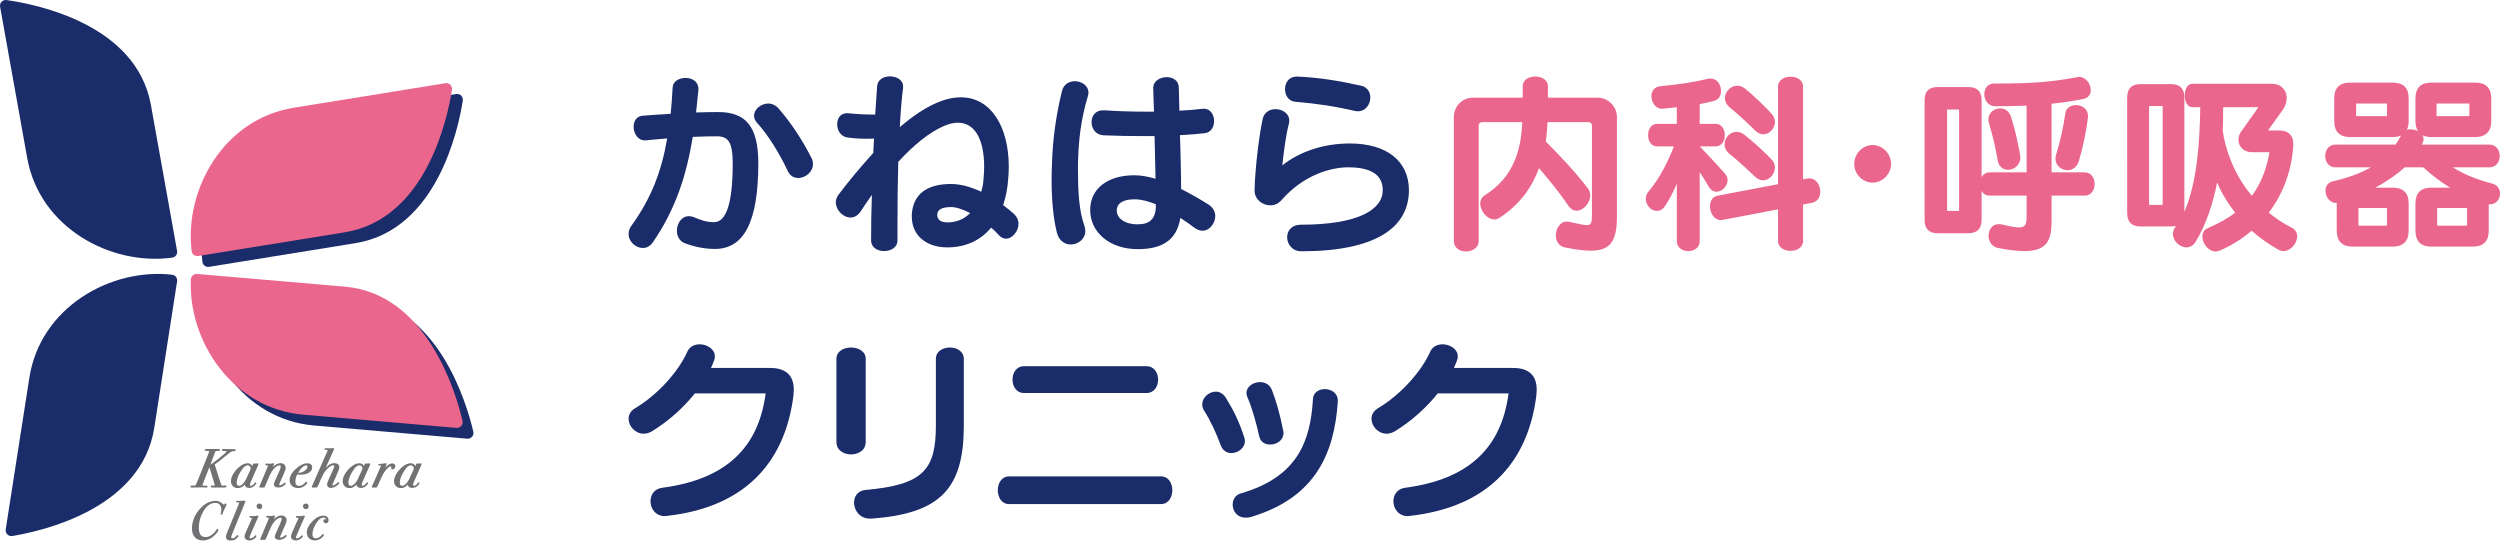
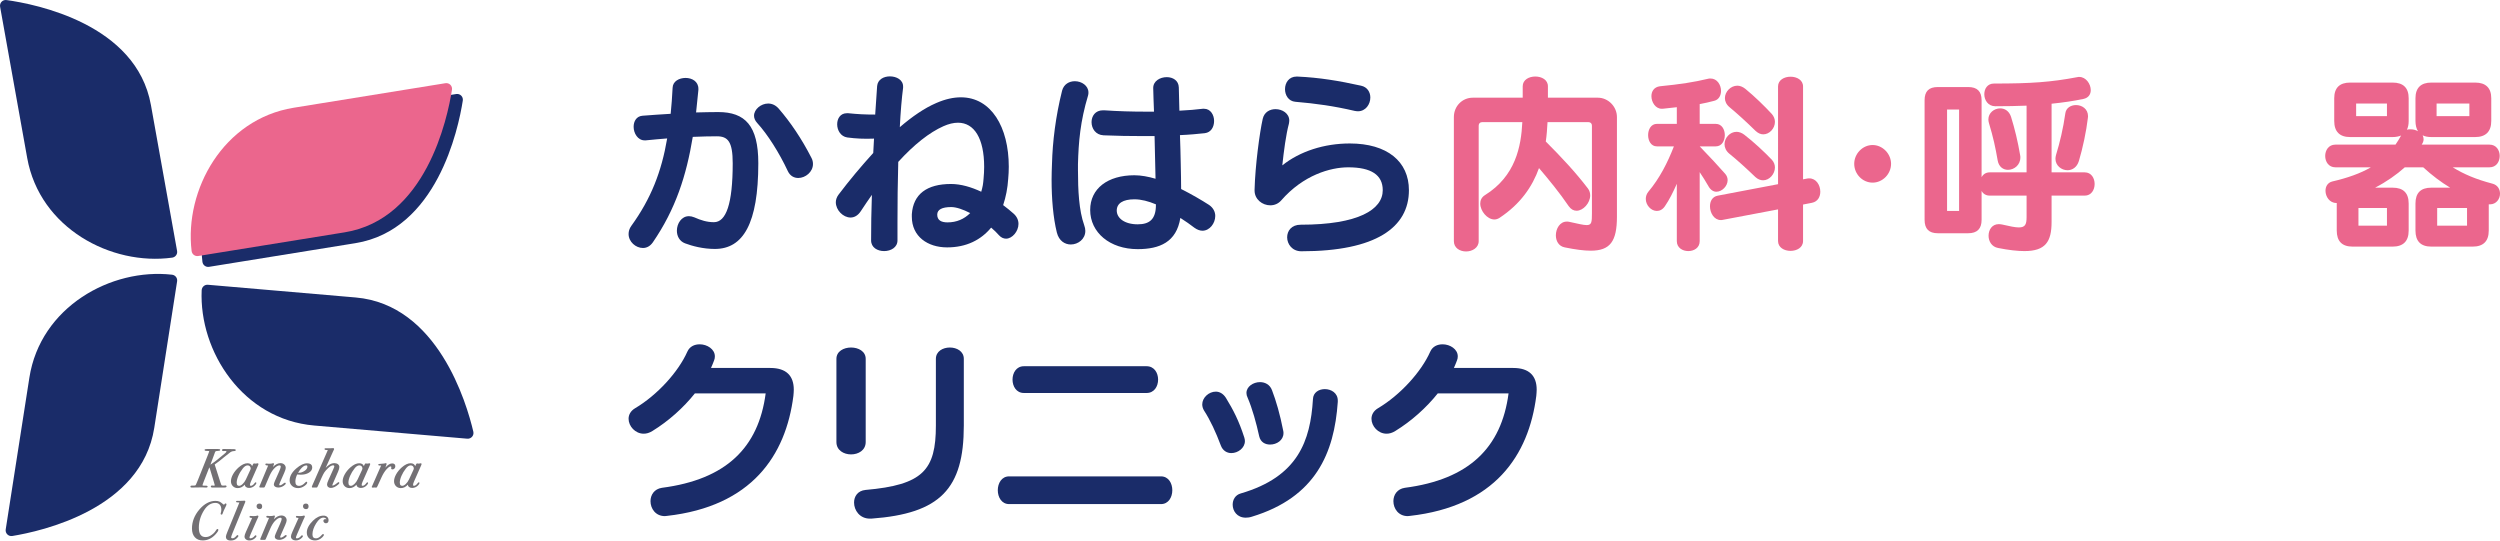
<svg xmlns="http://www.w3.org/2000/svg" version="1.1" x="0px" y="0px" width="740px" height="160px" viewBox="0 0 740 160" enable-background="new 0 0 740 160" xml:space="preserve">
  <g id="レイヤー_1">
</g>
  <g id="ヘッダー">
    <g>
      <g>
        <path fill="#1A2C69" d="M61.875,78.983c-0.959,0.154-1.844-0.528-1.959-1.494c-2.148-18.035,9.34-39.019,30.238-42.398     l44.889-7.259c1.141-0.185,2.125,0.796,1.945,1.938c-1.342,8.569-7.703,38.312-31.781,42.206L61.875,78.983z" />
        <path fill="#1A2C69" d="M61.539,84.289c-0.969-0.085-1.799,0.663-1.844,1.634c-0.801,18.145,12.219,38.216,33.309,40.03     l45.305,3.899c1.15,0.099,2.061-0.953,1.797-2.077c-1.975-8.444-10.535-37.634-34.834-39.724L61.539,84.289z" />
        <path fill="#1A2C69" d="M52.418,74.278c0.174,0.958-0.494,1.854-1.459,1.986c-17.994,2.456-39.174-8.674-42.908-29.51     L0.027,1.996c-0.205-1.137,0.76-2.139,1.902-1.979c8.592,1.195,38.439,7.05,42.742,31.059L52.418,74.278z" />
        <path fill="#1A2C69" d="M52.424,83.263c0.152-0.962-0.537-1.842-1.504-1.952c-18.045-2.048-38.965,9.561-42.225,30.478     l-7.006,44.931c-0.178,1.14,0.809,2.118,1.949,1.934c8.561-1.39,38.268-7.921,42.025-32.02L52.424,83.263z" />
        <path fill="#EB668D" d="M58.672,75.778c-0.957,0.156-1.844-0.526-1.957-1.494c-2.152-18.033,9.338-39.017,30.234-42.396     l44.891-7.259c1.141-0.185,2.125,0.796,1.947,1.938c-1.344,8.569-7.705,38.312-31.785,42.206L58.672,75.778z" />
-         <path fill="#EB668D" d="M58.336,81.085c-0.969-0.084-1.799,0.662-1.844,1.637c-0.803,18.143,12.219,38.215,33.309,40.028     l45.305,3.899c1.15,0.098,2.061-0.953,1.797-2.078c-1.975-8.445-10.533-37.633-34.834-39.725L58.336,81.085z" />
        <path fill="#737074" d="M61,144.321c0.393,0,0.453-0.185,0.453-0.293c0-0.277-0.42-0.277-0.598-0.277H60.25     c-0.312,0-0.312-0.104-0.312-0.153c0.002-0.039,0.047-0.232,0.406-1.146l1.496-3.819c0.059-0.151,0.102-0.246,0.129-0.304     c0.043,0.074,0.102,0.215,0.18,0.486l1.227,4.083c0.105,0.383,0.176,0.639,0.199,0.729c0,0.046,0,0.124-0.23,0.124h-0.213     c-0.107-0.031-0.227-0.047-0.359-0.047c-0.35,0-0.373,0.241-0.373,0.316c0,0.199,0.184,0.301,0.547,0.301h3.381     c0.203,0,0.734-0.002,0.734-0.341c0-0.133-0.084-0.276-0.324-0.276h-0.158c-0.014,0-0.025,0.001-0.039,0.006     c-0.107,0.028-0.199,0.041-0.279,0.041h-0.127c-0.396,0-0.512-0.071-0.543-0.103c-0.039-0.035-0.145-0.182-0.334-0.8     l-1.594-4.991l-0.115-0.338c0.031-0.046,0.152-0.181,0.609-0.479c0.277-0.181,0.547-0.378,0.795-0.586l1.211-0.992     c1.098-0.898,1.779-1.438,2.029-1.604c0.324-0.218,0.648-0.328,0.967-0.328c0.186,0,0.631,0,0.631-0.292     s-0.459-0.292-0.678-0.292c-0.582,0-1.17-0.006-1.768-0.018c-0.598-0.011-0.914-0.015-0.959-0.015h-0.221     c-0.408,0-0.451,0.238-0.451,0.339c0,0.062,0.021,0.262,0.338,0.262l0.27-0.002c0.082-0.008,0.203-0.014,0.354-0.014     c0.131,0,0.346,0.016,0.346,0.121c0,0.101-0.047,0.198-0.137,0.297c-0.117,0.125-0.443,0.424-1.34,1.149l-1.383,1.131     l-0.52,0.408l-1.094,0.767c-0.098,0.045-0.188,0.096-0.262,0.151c0.012-0.03,0.023-0.062,0.037-0.091l1.018-2.736l0.33-0.909     c0.051-0.127,0.158-0.213,0.33-0.261c0.121-0.031,0.307-0.051,0.559-0.061c0.219-0.006,0.625-0.017,0.625-0.283     c0-0.248-0.373-0.269-0.754-0.269h-3.094c-0.398,0-0.787,0.021-0.787,0.275c0,0.061,0.025,0.117,0.068,0.161     c0.068,0.067,0.201,0.133,0.648,0.133c0.037,0,0.08,0,0.127-0.002c0.393-0.004,0.484,0.063,0.52,0.095     c0.012,0.011,0.018,0.023,0.021,0.04c-0.105,0.313-0.25,0.704-0.436,1.159l-2.9,7.284c-0.348,0.883-0.508,1.233-0.586,1.378     c-0.074,0.146-0.121,0.194-0.141,0.208c-0.043,0.039-0.176,0.105-0.568,0.105h-0.574c-0.346,0-0.371,0.225-0.371,0.292     c0,0.084,0.039,0.278,0.391,0.278l3.131-0.049L61,144.321z" />
        <path fill="#737074" d="M68.357,142.438c0,0.588,0.191,1.081,0.57,1.465c0.377,0.383,0.869,0.577,1.461,0.577     c0.764,0,1.459-0.35,2.066-1.039c0.006,0.295,0.131,0.536,0.367,0.719c0.232,0.182,0.533,0.271,0.896,0.271     c0.691,0,1.289-0.268,1.781-0.797c0.271-0.293,0.391-0.495,0.391-0.659c0-0.125-0.086-0.212-0.211-0.212     c-0.117,0-0.211,0.095-0.312,0.239c-0.383,0.527-0.76,0.796-1.121,0.796c-0.195,0-0.266-0.069-0.266-0.264     c0-0.222,0.098-0.555,0.287-0.99l2.104-4.767c0.135-0.294,0.145-0.352,0.145-0.396c0-0.157-0.1-0.262-0.248-0.262     c-0.057,0-0.119,0.019-0.164,0.048c-0.109,0.042-0.279,0.064-0.486,0.064c-0.039,0-0.104-0.012-0.195-0.029     c-0.076-0.016-0.176-0.035-0.219-0.035c-0.172,0-0.279,0.18-0.361,0.34l-0.217,0.46c-0.207-0.558-0.678-0.848-1.383-0.848     c-0.799,0-1.68,0.419-2.619,1.247c-0.68,0.606-1.234,1.283-1.643,2.009C68.568,141.119,68.357,141.813,68.357,142.438      M70.803,143.799c-0.32,0-0.744-0.097-0.744-0.932c0-0.569,0.168-1.249,0.498-2.016c0.33-0.772,0.779-1.518,1.332-2.217     c0.469-0.593,0.932-0.881,1.418-0.881c0.268,0,0.48,0.082,0.648,0.256c0.17,0.176,0.256,0.401,0.256,0.691     c0,0.062-0.035,0.209-0.197,0.558l-1.238,2.67c-0.262,0.543-0.586,0.999-0.967,1.354     C71.439,143.626,71.102,143.799,70.803,143.799 M76.365,137.383" />
        <path fill="#737074" d="M77.004,144.306h1.082c0.23,0,0.318-0.257,0.346-0.33l1.303-3.029c0.408-0.934,0.859-1.67,1.344-2.188     c0.631-0.668,1.17-1.006,1.617-1.006c0.289,0,0.406,0.115,0.406,0.396c0,0.154-0.076,0.513-0.449,1.349l-1.273,2.866     c-0.217,0.492-0.32,0.817-0.32,1.023c0,0.274,0.133,0.502,0.391,0.676c0.242,0.16,0.549,0.242,0.906,0.242     c0.574,0,1.123-0.176,1.627-0.522c0.42-0.286,0.596-0.491,0.596-0.68c0-0.114-0.078-0.229-0.248-0.229     c-0.061,0-0.125,0.021-0.221,0.083c-0.691,0.577-1.055,0.698-1.234,0.698c-0.207,0-0.225-0.085-0.225-0.188     c0-0.044,0.02-0.193,0.209-0.627l1.293-2.934c0.287-0.657,0.426-1.109,0.426-1.387c0-0.416-0.148-0.763-0.447-1.031     c-0.291-0.266-0.672-0.4-1.135-0.4c-0.717,0-1.459,0.382-2.219,1.137l0.297-0.746c0.02-0.041,0.031-0.091,0.031-0.146     c0-0.146-0.098-0.244-0.246-0.244c-0.033,0-0.082,0.008-0.203,0.062c-0.113,0.051-0.391,0.113-1.072,0.113     c-0.08,0-0.195-0.011-0.344-0.03c-0.162-0.021-0.287-0.033-0.373-0.033c-0.309,0-0.324,0.216-0.324,0.259     c0,0.304,0.453,0.318,0.623,0.324c0.1,0.004,0.166,0.013,0.209,0.021c-0.008,0.013-0.016,0.027-0.023,0.042l-2.434,5.831     l-0.098,0.211c-0.049,0.066-0.076,0.127-0.076,0.188C76.744,144.191,76.824,144.306,77.004,144.306" />
        <path fill="#737074" d="M88.252,144.48c0.646,0,1.275-0.216,1.873-0.646c0.555-0.396,0.811-0.72,0.811-1.019     c0-0.136-0.094-0.229-0.229-0.229c-0.078,0-0.168,0.045-0.383,0.27c-0.578,0.636-1.18,0.958-1.783,0.958     c-0.76,0-1.111-0.4-1.111-1.263c0-0.645,0.176-1.353,0.527-2.107c0.371,0.044,0.723,0.067,1.041,0.067     c0.969,0,1.787-0.198,2.426-0.589c0.662-0.407,0.996-0.93,0.996-1.553c0-0.562-0.268-1.232-1.553-1.232     c-0.924,0-1.982,0.504-3.143,1.497c-1.322,1.139-1.994,2.339-1.994,3.565c0,0.656,0.242,1.207,0.719,1.638     C86.918,144.265,87.527,144.48,88.252,144.48 M90.988,138.099c0,0.513-0.295,0.945-0.902,1.324     c-0.545,0.35-1.088,0.52-1.658,0.52c-0.062,0-0.125-0.002-0.186-0.003c0.459-0.804,0.961-1.419,1.49-1.834     c0.295-0.233,0.605-0.352,0.912-0.352C90.887,137.754,90.988,137.854,90.988,138.099" />
        <path fill="#737074" d="M100.074,139.609c0.254-0.589,0.377-1.04,0.377-1.383c0-0.338-0.145-0.616-0.432-0.827     c-0.277-0.205-0.631-0.31-1.055-0.31c-0.516,0-1.016,0.154-1.484,0.462c-0.312,0.205-0.672,0.512-1.082,0.931l2.201-4.88     c0.066-0.113,0.135-0.258,0.209-0.434c0.055-0.078,0.082-0.166,0.082-0.267c0-0.12-0.076-0.261-0.295-0.261     c-0.043,0-0.133,0.008-0.268,0.021c-0.215,0.019-0.436,0.027-0.656,0.027h-1.354c-0.193,0-0.26,0.117-0.26,0.218     c0,0.286,0.4,0.286,0.531,0.286c0.258,0,0.381,0.007,0.439,0.01c-0.008,0.031-0.043,0.15-0.227,0.562l-4.383,9.979     c-0.107,0.246-0.123,0.327-0.123,0.378c0,0.095,0.068,0.198,0.213,0.198h1.1c0.09,0,0.219-0.012,0.291-0.09     c0.047-0.041,0.09-0.11,0.213-0.396l1.033-2.328c0.35-0.784,0.633-1.341,0.871-1.699c0.238-0.354,0.598-0.764,1.072-1.217     c0.598-0.565,1.098-0.853,1.492-0.853c0.268,0,0.377,0.1,0.377,0.345c0,0.039-0.025,0.22-0.344,0.91l-1.412,3.141     c-0.266,0.596-0.395,1.007-0.395,1.258c0,0.308,0.107,0.561,0.318,0.753c0.207,0.19,0.48,0.287,0.816,0.287     c0.652,0,1.375-0.333,2.154-0.992c0.252-0.214,0.354-0.354,0.354-0.479c0-0.144-0.094-0.244-0.227-0.244     c-0.084,0-0.18,0.041-0.414,0.243c-0.734,0.628-1.145,0.761-1.357,0.761c-0.07,0-0.088-0.009-0.088-0.09     c0-0.019,0.016-0.137,0.26-0.69L100.074,139.609z" />
        <path fill="#737074" d="M109.176,137.169c-0.113,0.042-0.277,0.064-0.488,0.064c-0.035,0-0.1-0.012-0.191-0.03     c-0.17-0.034-0.205-0.034-0.221-0.034c-0.168,0-0.279,0.18-0.359,0.34l-0.217,0.461c-0.209-0.557-0.678-0.85-1.385-0.85     c-0.799,0-1.678,0.42-2.617,1.247c-0.68,0.604-1.232,1.28-1.641,2.01c-0.416,0.739-0.625,1.433-0.625,2.062     c0,0.588,0.191,1.081,0.568,1.464c0.375,0.384,0.867,0.578,1.459,0.578c0.766,0,1.459-0.349,2.068-1.035     c0.004,0.289,0.129,0.53,0.369,0.717c0.23,0.18,0.533,0.27,0.896,0.27c0.691,0,1.287-0.268,1.781-0.798     c0.27-0.295,0.391-0.499,0.391-0.658c0-0.125-0.088-0.213-0.209-0.213c-0.119,0-0.213,0.096-0.312,0.24     c-0.385,0.527-0.76,0.796-1.125,0.796c-0.193,0-0.266-0.068-0.266-0.264c0-0.228,0.1-0.56,0.289-0.991l2.105-4.766     c0.141-0.311,0.141-0.363,0.141-0.396C109.588,137.11,109.299,137.088,109.176,137.169 M103.875,143.799     c-0.316,0-0.744-0.096-0.744-0.932c0-0.572,0.166-1.251,0.498-2.016c0.332-0.772,0.783-1.519,1.336-2.217     c0.465-0.593,0.926-0.881,1.416-0.881c0.264,0,0.475,0.084,0.646,0.256c0.166,0.174,0.254,0.405,0.254,0.691     c0,0.053-0.025,0.194-0.193,0.558l-1.24,2.67c-0.26,0.544-0.584,1-0.967,1.355C104.512,143.626,104.178,143.799,103.875,143.799" />
        <path fill="#737074" d="M117.016,138.021c0-0.55-0.332-0.852-0.932-0.852c-0.621,0-1.291,0.413-2.037,1.258l0.186-0.447     c0.184-0.465,0.217-0.58,0.217-0.646c0-0.146-0.1-0.244-0.246-0.244c-0.018,0-0.033,0-0.199,0.042     c-0.119,0.048-0.398,0.108-1.064,0.134c-0.783,0.031-0.973,0.087-0.973,0.277c0,0.077,0.039,0.26,0.389,0.26h0.16     c0.107,0,0.186-0.007,0.203-0.017h0.068c0.012,0,0.021,0.002,0.031,0.002l-2.656,6.047l-0.068,0.138     c-0.049,0.052-0.072,0.1-0.072,0.15s0.021,0.214,0.293,0.214h0.098c0.012,0,0.025-0.001,0.039-0.005     c0.1-0.029,0.23-0.042,0.391-0.042c0.104,0,0.258,0.015,0.494,0.047c0.145,0,0.264-0.132,0.408-0.454l1.146-2.517     c0.475-1.052,0.992-1.882,1.531-2.465c0.652-0.698,1.002-0.845,1.184-0.845c0.174,0,0.234,0.06,0.234,0.234     c0,0.038-0.008,0.082-0.029,0.145l-0.033,0.19c0,0.075,0.025,0.324,0.404,0.324c0.223,0,0.422-0.095,0.588-0.28     C116.934,138.485,117.016,138.268,117.016,138.021" />
        <path fill="#737074" d="M124.652,137.778c0.141-0.311,0.141-0.363,0.141-0.396c0.004-0.271-0.285-0.294-0.41-0.213     c-0.111,0.042-0.277,0.064-0.486,0.064c-0.037,0-0.104-0.012-0.195-0.03c-0.168-0.034-0.205-0.034-0.221-0.034     c-0.166,0-0.275,0.18-0.359,0.34l-0.215,0.461c-0.207-0.557-0.678-0.85-1.385-0.85c-0.797,0-1.678,0.42-2.619,1.247     c-0.678,0.606-1.232,1.283-1.641,2.01c-0.414,0.742-0.623,1.437-0.623,2.062c0,0.588,0.191,1.081,0.57,1.465     c0.377,0.383,0.869,0.577,1.459,0.577c0.764,0,1.457-0.349,2.066-1.035c0.004,0.291,0.131,0.532,0.371,0.715     c0.229,0.182,0.531,0.271,0.895,0.271c0.689,0,1.289-0.268,1.783-0.798c0.27-0.295,0.389-0.499,0.389-0.658     c0-0.125-0.088-0.213-0.209-0.213c-0.119,0-0.213,0.096-0.314,0.24c-0.383,0.527-0.762,0.796-1.121,0.796     c-0.197,0-0.266-0.068-0.266-0.264c0-0.228,0.096-0.56,0.287-0.991L124.652,137.778z M119.084,143.799     c-0.318,0-0.746-0.096-0.746-0.932c0-0.572,0.168-1.251,0.498-2.016c0.332-0.772,0.779-1.519,1.336-2.217     c0.465-0.593,0.926-0.881,1.416-0.881c0.264,0,0.475,0.084,0.648,0.256c0.168,0.174,0.254,0.399,0.254,0.691     c0,0.053-0.027,0.194-0.197,0.558l-1.24,2.67c-0.258,0.544-0.584,1-0.965,1.355C119.719,143.626,119.383,143.799,119.084,143.799     " />
        <path fill="#737074" d="M66.559,149.113c-0.012,0.009-0.021,0.021-0.027,0.032c-0.082,0.146-0.17,0.229-0.236,0.229     c-0.068,0-0.141-0.035-0.223-0.107c-0.438-0.375-0.779-0.625-1.018-0.753c-0.338-0.169-0.762-0.255-1.248-0.255     c-1.734,0-3.354,0.863-4.807,2.568c-1.445,1.697-2.18,3.583-2.18,5.602c0,1.095,0.285,1.966,0.846,2.59     c0.561,0.631,1.348,0.951,2.33,0.951c1.389,0,2.629-0.57,3.699-1.697c0.834-0.893,0.93-1.237,0.93-1.419     c0-0.201-0.129-0.273-0.242-0.273c-0.16,0-0.309,0.135-0.48,0.438c-0.346,0.605-0.918,1.142-1.701,1.591     c-0.418,0.239-0.875,0.36-1.357,0.36c-1.338,0-1.988-0.909-1.988-2.781c0-1.806,0.52-3.541,1.539-5.154     c0.914-1.443,2.047-2.176,3.367-2.176c0.543,0,0.959,0.173,1.275,0.524c0.311,0.354,0.471,0.845,0.471,1.463     c0,0.306-0.031,0.554-0.088,0.737c-0.119,0.367-0.119,0.413-0.119,0.443c0,0.228,0.15,0.309,0.275,0.309     c0.16,0,0.275-0.124,0.336-0.368c0.094-0.366,0.383-1.024,0.863-1.96c0.176-0.336,0.262-0.57,0.262-0.737     C67.031,149.025,66.756,148.914,66.559,149.113 M66.885,149.27h0.002H66.885z" />
        <path fill="#737074" d="M70.295,158.38c-0.088,0-0.178,0.053-0.416,0.339c-0.352,0.41-0.699,0.617-1.035,0.617     c-0.424,0-0.424-0.191-0.424-0.282c0-0.115,0.064-0.417,0.385-1.202l3.57-8.714c0.078-0.172,0.129-0.303,0.164-0.387     c0.076-0.193,0.088-0.237,0.088-0.278c0-0.135-0.084-0.277-0.322-0.277c-0.045,0-0.127,0.007-0.258,0.021     c-0.217,0.026-0.555,0.041-1.004,0.041h-0.875c-0.281,0-0.293,0.188-0.293,0.226c0,0.213,0.262,0.249,0.854,0.249     c0.064,0,0.109,0.007,0.133,0.013c-0.006,0.011-0.01,0.022-0.02,0.037l-3.57,8.74c-0.275,0.671-0.408,1.112-0.408,1.352     c0,0.513,0.252,1.126,1.455,1.126c0.672,0,1.232-0.195,1.66-0.579c0.408-0.356,0.58-0.589,0.58-0.781     C70.559,158.485,70.453,158.38,70.295,158.38" />
        <path fill="#737074" d="M77.6,149.891c0-0.538-0.275-0.835-0.773-0.835c-0.568,0-0.881,0.285-0.881,0.803     c0,0.242,0.086,0.447,0.254,0.609c0.166,0.159,0.377,0.24,0.627,0.24C77.324,150.708,77.6,150.419,77.6,149.891" />
        <path fill="#737074" d="M76.238,152.593c-0.062,0-0.139,0.021-0.279,0.075c-0.109,0.047-0.354,0.102-0.885,0.102     c-0.32,0-0.553-0.011-0.693-0.031c-0.166-0.021-0.254-0.032-0.262-0.032c-0.168,0-0.277,0.11-0.277,0.282     c0,0.058,0.023,0.197,0.266,0.255c0.322,0.021,0.469,0.055,0.537,0.076c-0.084,0.111-0.15,0.259-0.199,0.432l-1.658,3.698     c-0.277,0.625-0.414,1.067-0.414,1.352c0,0.341,0.139,0.628,0.416,0.849c0.266,0.211,0.602,0.32,1.008,0.32     c0.602,0,1.141-0.203,1.611-0.603c0.348-0.293,0.5-0.501,0.5-0.68c0-0.147-0.098-0.246-0.244-0.246     c-0.105,0-0.209,0.075-0.344,0.253c-0.131,0.182-0.311,0.335-0.545,0.465c-0.248,0.129-0.451,0.193-0.625,0.193     c-0.217,0-0.297-0.076-0.297-0.281c0-0.052,0.033-0.252,0.354-0.987l1.832-4.185c0.168-0.385,0.287-0.641,0.363-0.768     c0.068-0.128,0.094-0.201,0.094-0.262C76.496,152.702,76.395,152.593,76.238,152.593" />
        <path fill="#737074" d="M84.424,155.397c0.289-0.658,0.428-1.112,0.428-1.39c0-0.416-0.152-0.763-0.449-1.031     c-0.287-0.265-0.672-0.396-1.133-0.396c-0.721,0-1.465,0.38-2.217,1.134l0.295-0.749c0.02-0.042,0.027-0.089,0.027-0.144     c0-0.146-0.096-0.241-0.242-0.241c-0.033,0-0.086,0.005-0.205,0.061c-0.115,0.051-0.389,0.113-1.072,0.113     c-0.078,0-0.193-0.011-0.346-0.031c-0.168-0.022-0.291-0.034-0.371-0.034c-0.307,0-0.32,0.217-0.32,0.26     c0,0.306,0.449,0.319,0.615,0.324c0.105,0.005,0.172,0.013,0.213,0.022c-0.008,0.014-0.016,0.025-0.025,0.042l-2.436,5.833     l-0.092,0.207c-0.055,0.071-0.08,0.13-0.08,0.188c0,0.104,0.07,0.228,0.262,0.228h1.084c0.229,0,0.32-0.254,0.344-0.329     l1.305-3.027c0.408-0.937,0.859-1.674,1.344-2.188c0.629-0.667,1.17-1.005,1.613-1.005c0.293,0,0.408,0.114,0.408,0.395     c0,0.218-0.15,0.671-0.449,1.351l-1.275,2.866c-0.215,0.493-0.316,0.818-0.316,1.021c0,0.274,0.135,0.507,0.387,0.676     c0.246,0.163,0.541,0.242,0.906,0.242c0.574,0,1.123-0.175,1.631-0.519c0.412-0.284,0.596-0.496,0.596-0.683     c0-0.115-0.078-0.229-0.248-0.229c-0.074,0-0.141,0.031-0.225,0.083c-0.691,0.578-1.053,0.698-1.232,0.698     c-0.188,0-0.225-0.065-0.225-0.188c0-0.054,0.027-0.208,0.211-0.628L84.424,155.397z" />
        <path fill="#737074" d="M91.338,149.891c0-0.538-0.275-0.835-0.771-0.835c-0.566,0-0.881,0.285-0.881,0.803     c0,0.242,0.086,0.445,0.252,0.609c0.164,0.159,0.377,0.24,0.629,0.24C91.062,150.708,91.338,150.419,91.338,149.891" />
        <path fill="#737074" d="M89.979,152.593c-0.064,0-0.143,0.023-0.279,0.075c-0.111,0.047-0.355,0.102-0.887,0.102     c-0.316,0-0.555-0.011-0.695-0.031c-0.164-0.021-0.248-0.032-0.26-0.032c-0.168,0-0.273,0.11-0.273,0.282     c0,0.058,0.021,0.197,0.264,0.255c0.318,0.021,0.465,0.053,0.535,0.076c-0.08,0.108-0.148,0.255-0.199,0.431l-1.656,3.699     c-0.279,0.62-0.412,1.062-0.412,1.352c0,0.341,0.137,0.628,0.414,0.849c0.266,0.211,0.604,0.32,1.01,0.32     c0.598,0,1.139-0.203,1.613-0.604c0.344-0.295,0.498-0.504,0.498-0.679c0-0.147-0.102-0.246-0.248-0.246     c-0.107,0-0.207,0.075-0.346,0.254c-0.123,0.177-0.307,0.333-0.547,0.464c-0.234,0.128-0.447,0.193-0.619,0.193     c-0.219,0-0.297-0.076-0.297-0.281c0-0.052,0.035-0.252,0.354-0.987l1.83-4.185c0.182-0.408,0.293-0.649,0.363-0.765     c0.07-0.126,0.096-0.202,0.096-0.265C90.236,152.702,90.137,152.593,89.979,152.593" />
        <path fill="#737074" d="M95.779,152.626c-1.078,0-2.133,0.5-3.133,1.489c-1.213,1.189-1.832,2.376-1.832,3.526     c0,0.697,0.23,1.266,0.68,1.689c0.443,0.423,1.039,0.639,1.768,0.639c0.791,0,1.514-0.317,2.145-0.945     c0.316-0.313,0.459-0.531,0.459-0.704c0-0.168-0.113-0.244-0.227-0.244c-0.117,0-0.232,0.075-0.371,0.242     c-0.584,0.686-1.162,1.034-1.721,1.034c-0.723,0-1.062-0.377-1.062-1.188c0-1.005,0.373-2.106,1.109-3.275     c0.701-1.114,1.424-1.679,2.152-1.679c0.225,0,0.43,0.058,0.615,0.176c0.238,0.153,0.238,0.285,0.238,0.328v0.016     c-0.031-0.01-0.068-0.023-0.109-0.042c-0.014-0.005-0.025-0.008-0.041-0.009l-0.145-0.017c-0.367,0-0.58,0.192-0.58,0.531     c0,0.18,0.076,0.343,0.225,0.479c0.145,0.142,0.312,0.211,0.5,0.211c0.301,0,0.801-0.119,0.801-0.929     c0-0.396-0.141-0.72-0.416-0.967C96.562,152.748,96.209,152.626,95.779,152.626" />
      </g>
      <g>
        <g>
          <path fill="#1A2C69" d="M211.598,73.688c-3.5,0-6.711-0.862-8.836-1.665c-1.664-0.632-2.406-2.181-2.406-3.729      c0-2.123,1.373-4.305,3.555-4.305c0.516,0,1.031,0.114,1.605,0.345c1.951,0.859,3.732,1.435,5.797,1.435      c3.617,0,5.568-5.396,5.568-17.447c0-6.429-1.434-7.978-4.705-7.978c-2.008,0-4.477,0.055-7.117,0.17      c-1.898,11.479-5.053,21.352-11.824,31.224c-0.805,1.147-1.836,1.666-2.928,1.666c-2.123,0-4.248-1.84-4.248-4.133      c0-0.804,0.23-1.606,0.805-2.411c5.855-8.094,8.953-16.07,10.617-25.885c-2.066,0.172-4.188,0.344-6.369,0.572h-0.287      c-2.066,0-3.273-2.121-3.273-4.018c0-1.607,0.805-3.099,2.584-3.271c2.811-0.229,5.623-0.4,8.379-0.573      c0.232-2.469,0.459-4.993,0.574-7.691c0.057-1.95,1.951-2.927,3.844-2.927c1.896,0,3.789,1.035,3.789,3.214v0.345      c-0.229,2.296-0.459,4.533-0.686,6.657c2.35-0.058,4.59-0.114,6.541-0.114c7.977,0,11.881,4.018,11.881,15.153      C224.457,66.17,219.98,73.688,211.598,73.688 M236.279,52.682c-1.203,0-2.41-0.575-3.1-2.067      c-2.525-5.396-5.971-10.848-9.068-14.233c-0.631-0.688-0.918-1.435-0.918-2.124c0-1.894,2.066-3.613,4.191-3.613      c1.088,0,2.18,0.457,3.098,1.491c3.443,3.96,6.832,8.953,9.701,14.579c0.344,0.629,0.457,1.261,0.457,1.834      C240.641,50.902,238.402,52.682,236.279,52.682" />
          <path fill="#1A2C69" d="M297.797,70.646c-0.688,0-1.436-0.288-2.066-0.978c-0.689-0.803-1.492-1.549-2.354-2.293      c-2.988,3.614-7.289,5.853-13.029,5.853c-5.738,0-10.445-3.214-10.445-9.067v-0.747c0.404-5.97,4.477-8.954,11.592-8.954      c2.93,0,6.029,0.92,8.953,2.295c0.174-0.629,0.344-1.204,0.461-1.893c0.117-0.632,0.17-1.32,0.229-2.008      c0.115-1.207,0.174-2.354,0.174-3.445c0-8.437-2.928-13.086-7.748-13.086c-1.322,0-2.756,0.346-4.303,1.032      c-4.135,1.839-8.67,5.396-13.375,10.562c-0.172,5.969-0.23,12.168-0.23,17.908v5.165v0.172c0,2.066-1.951,3.156-3.959,3.156      c-1.951,0-3.848-1.032-3.848-3.156v-0.114c0-3.962,0.059-8.553,0.23-13.372c-1.088,1.548-2.182,3.155-3.271,4.819      c-0.859,1.32-1.949,1.894-3.041,1.894c-2.182,0-4.363-2.181-4.363-4.533c0-0.747,0.287-1.551,0.805-2.238      c3.213-4.248,6.717-8.438,10.273-12.34c0.057-1.436,0.172-2.868,0.229-4.249c-2.984,0.116-5.334,0-7.92-0.341      c-1.949-0.29-2.984-2.126-2.984-3.903c0-1.665,0.918-3.271,2.871-3.271h0.402c2.754,0.285,4.934,0.4,7.979,0.4      c0.229-3.387,0.4-6.313,0.572-8.438c0.174-1.952,1.949-2.869,3.787-2.869c1.953,0,3.9,1.032,3.9,2.983v0.402      c-0.4,3.042-0.744,7.06-0.973,11.651c3.672-3.157,7.348-5.684,10.848-7.175c2.641-1.146,5.049-1.664,7.232-1.664      c8.953,0,14.176,8.783,14.176,20.546c0,1.208-0.059,2.411-0.174,3.619c-0.172,2.695-0.686,5.335-1.492,7.746      c1.092,0.804,2.123,1.664,3.1,2.525c0.979,0.861,1.436,1.951,1.436,3.042C301.469,68.465,299.631,70.646,297.797,70.646       M281.553,61.291c-2.697,0-4.133,0.745-4.133,2.237c0,1.722,1.264,2.297,3.043,2.297c2.697,0,4.936-0.978,6.715-2.757      C285.051,61.979,283.045,61.291,281.553,61.291" />
          <path fill="#1A2C69" d="M322.062,28.287c-2.297,7.635-2.812,13.718-2.984,20.318v1.722c0,6.027,0.287,11.939,1.838,16.302      c0.23,0.63,0.342,1.204,0.342,1.722c0,2.41-2.123,4.018-4.305,4.018c-1.721,0-3.5-1.033-4.133-3.559      c-1.088-4.421-1.549-9.987-1.549-15.67c0-1.55,0.059-3.1,0.117-4.648c0.172-6.602,1.088-14.061,2.984-21.639      c0.516-1.951,2.121-2.812,3.785-2.812c2.008,0,4.018,1.322,4.018,3.329C322.176,27.656,322.176,27.944,322.062,28.287       M355.928,68.294c-0.748,0-1.551-0.289-2.355-0.861c-1.205-0.92-2.641-1.953-4.189-2.93c-1.146,7.178-6.143,9.242-12.627,9.242      c-8.264,0-14.062-4.936-14.062-11.595c0-6.37,5.223-10.272,13.088-10.272c1.951,0,4.133,0.4,6.256,1.033      c-0.059-3.847-0.174-8.323-0.287-12.628h-3.445c-3.787,0-7.746-0.057-11.652-0.228c-2.352-0.115-3.557-2.011-3.557-3.904      c0-1.778,1.09-3.5,3.389-3.5h0.344c4.131,0.285,8.32,0.4,12.396,0.4h2.354c-0.117-2.583-0.172-4.993-0.23-6.943V26.05      c0-2.067,2.01-3.215,4.018-3.215c1.779,0,3.5,0.978,3.559,3.042c0.055,1.839,0.113,4.19,0.172,6.889      c2.641-0.114,4.994-0.346,6.943-0.574h0.346c1.951,0,2.982,1.836,2.982,3.616c0,1.722-0.857,3.387-2.754,3.615      c-2.123,0.229-4.59,0.461-7.348,0.575c0.117,2.811,0.174,5.739,0.232,8.493c0.057,2.699,0.113,5.281,0.113,7.461      c3.1,1.55,6.029,3.271,8.266,4.707c1.262,0.86,1.836,2.067,1.836,3.271C359.713,66.11,358.051,68.294,355.928,68.294       M342.152,60.487c-2.184-0.92-4.363-1.493-6.371-1.493c-3.389,0-5.223,1.206-5.223,3.329c0,2.238,2.293,4.075,6.197,4.075      c3.443,0,5.396-1.433,5.396-5.739V60.487z" />
          <path fill="#1A2C69" d="M385.188,74.377c-2.699,0-4.191-2.123-4.191-4.133c0-1.894,1.262-3.731,4.02-3.731      c17.047,0,24.277-4.477,24.277-10.216c0-4.535-3.445-6.771-10.217-6.771c-5.279,0-13.318,2.294-19.857,9.815      c-0.863,0.974-2.012,1.433-3.215,1.433c-2.355,0-4.65-1.779-4.65-4.362v-0.285c0.172-7.004,1.494-16.875,2.412-20.949      c0.457-2.01,2.121-2.872,3.787-2.872c2.008,0,4.072,1.263,4.072,3.388c0,0.287-0.059,0.572-0.109,0.919      c-0.863,3.214-1.496,8.034-1.955,12.339c5.223-4.188,12.455-6.486,19.975-6.486c11.076,0,17.504,5.338,17.504,13.833      C417.039,67.316,407.283,74.377,385.188,74.377 M401.945,32.937c-0.344,0-0.633-0.057-0.975-0.113      c-6.143-1.436-11.479-2.182-17.564-2.697c-2.008-0.174-3.043-1.953-3.043-3.732c0-1.893,1.152-3.731,3.445-3.731h0.23      c6.484,0.29,12.34,1.265,18.826,2.701c1.893,0.399,2.754,1.949,2.754,3.499C405.619,30.87,404.24,32.937,401.945,32.937" />
          <path fill="#EB668D" d="M470.865,74.204c-2.064,0-4.592-0.343-7.689-0.975c-1.838-0.346-2.641-1.953-2.641-3.561      c0-2.008,1.205-4.073,3.215-4.073c0.227,0,0.457,0,0.689,0.056c2.637,0.574,4.244,0.978,5.223,0.978      c1.49,0,1.549-0.919,1.549-3.561V37.185c0-0.631-0.402-1.033-1.033-1.033h-12.111c-0.113,1.951-0.229,3.789-0.516,5.738      c4.705,4.708,8.838,9.127,12.51,13.948c0.461,0.631,0.635,1.318,0.635,2.01c0,2.237-2.07,4.532-4.02,4.532      c-0.859,0-1.666-0.401-2.352-1.376c-2.697-3.962-5.799-7.749-8.783-11.25c-1.949,5.454-5.453,10.617-11.707,14.749      c-0.461,0.289-0.977,0.463-1.496,0.463c-2.121,0-4.186-2.528-4.186-4.708c0-0.976,0.402-1.896,1.432-2.524      c9.012-5.625,10.678-14.351,11.023-21.582h-11.881c-0.633,0-1.035,0.402-1.035,1.033v34.208c0,1.95-1.893,3.04-3.73,3.04      c-1.836,0-3.615-1.032-3.615-3.04V34.658c0-3.328,2.582-5.739,5.568-5.739h14.807v-3.385c0-3.847,7.461-3.847,7.461,0v3.385      h14.807c2.984,0,5.625,2.583,5.625,5.739v29.503C478.613,71.45,476.605,74.204,470.865,74.204" />
          <path fill="#EB668D" d="M508.047,56.755c-0.805,0-1.664-0.458-2.295-1.549c-0.918-1.606-1.723-2.867-2.643-4.248v20.433      c0,1.952-1.662,2.929-3.383,2.929c-1.668,0-3.387-0.977-3.387-2.929V54.403c-1.092,2.467-2.238,4.764-3.502,6.6      c-0.689,1.035-1.549,1.435-2.41,1.435c-1.725,0-3.273-1.722-3.273-3.557c0-0.746,0.23-1.493,0.803-2.183      c3.273-3.902,5.627-8.493,7.521-13.373h-5.051c-1.725,0-2.584-1.664-2.584-3.328c0-1.665,0.859-3.329,2.584-3.329h5.912v-4.936      c-1.379,0.172-2.699,0.286-4.191,0.46h-0.285c-1.84,0-3.043-1.953-3.043-3.732c0-1.377,0.746-2.696,2.527-2.926      c5.91-0.574,10.328-1.265,14.059-2.181c0.346-0.114,0.631-0.114,0.918-0.114c1.953,0,3.102,1.892,3.102,3.672      c0,1.321-0.631,2.582-2.012,2.929c-1.49,0.399-2.811,0.688-4.305,0.973v5.855h4.768c3.557,0,3.557,6.657,0,6.657h-4.768      c2.871,2.984,5.568,5.855,7.52,8.093c0.516,0.574,0.75,1.264,0.75,1.896C511.379,55.091,509.711,56.755,508.047,56.755       M536.342,60.028l-2.639,0.517v10.79c0,3.901-7.404,3.901-7.404,0v-9.356l-16.357,3.099c-0.172,0.059-0.402,0.059-0.574,0.059      c-2.008,0-3.215-2.123-3.215-4.075c0-1.493,0.689-2.868,2.354-3.157l17.793-3.386V25.59c0-3.844,7.404-3.844,7.404,0v27.493      l1.205-0.231c0.229-0.056,0.457-0.056,0.631-0.056c2.066,0,3.27,2.01,3.27,3.959C538.809,58.25,538.064,59.685,536.342,60.028       M521.881,53.37c-0.748,0-1.553-0.287-2.297-0.975c-2.814-2.7-5.338-4.994-7.693-6.891c-0.977-0.803-1.434-1.833-1.434-2.81      c0-1.896,1.607-3.675,3.559-3.675c0.744,0,1.551,0.287,2.297,0.861c2.699,2.068,5.912,5.051,8.15,7.403      c0.631,0.689,0.916,1.493,0.916,2.296C525.379,51.476,523.773,53.37,521.881,53.37 M521.936,39.767      c-0.803,0-1.549-0.342-2.297-1.031c-2.693-2.643-5.279-4.994-7.689-7.003c-0.977-0.804-1.377-1.78-1.377-2.696      c0-1.896,1.721-3.674,3.674-3.674c0.746,0,1.547,0.287,2.352,0.917c2.814,2.295,5.738,5.168,7.807,7.403      c0.689,0.747,0.975,1.606,0.975,2.41C525.379,37.989,523.773,39.767,521.936,39.767" />
          <path fill="#EB668D" d="M554.299,54.059c-2.982,0-5.449-2.525-5.449-5.567c0-2.986,2.467-5.566,5.449-5.566      c2.93,0,5.455,2.58,5.455,5.566C559.754,51.533,557.229,54.059,554.299,54.059" />
          <path fill="#EB668D" d="M616.793,29.263c-2.984,0.633-6.139,1.092-9.525,1.438v20.318h9.816c3.902,0,3.902,6.885,0,6.885h-9.816      v7.806c0,5.798-1.781,8.61-8.035,8.61c-2.066,0-4.646-0.288-7.805-0.919c-1.895-0.345-2.814-2.01-2.814-3.617      c0-1.776,1.033-3.44,3.045-3.44c0.285,0,0.629,0.058,0.975,0.113c2.236,0.516,3.846,0.86,4.936,0.86      c1.895,0,2.297-0.916,2.297-3.042v-6.371h-10.906c-0.4,0-0.748-0.057-1.033-0.172c-0.633-0.229-1.092-0.689-1.377-1.205v8.551      c0,2.641-1.32,3.961-3.959,3.961h-9.012c-2.639,0-3.902-1.32-3.902-3.961V29.666c0-2.641,1.264-3.902,3.902-3.902h9.012      c2.639,0,3.959,1.262,3.959,3.902v22.786c0.459-0.861,1.262-1.434,2.41-1.434h10.906V31.272      c-2.871,0.116-5.914,0.175-9.242,0.175c-2.182,0-3.271-1.84-3.271-3.561c0-1.607,0.918-3.156,2.871-3.156      c11.02,0,16.758-0.401,24.678-1.896c0.174-0.057,0.346-0.057,0.576-0.057c1.951,0,3.385,2.066,3.385,3.904      C618.861,27.887,618.23,28.919,616.793,29.263 M579.891,32.42h-3.559v30.018h3.559V32.42z M594.354,50.271      c-1.377,0-2.695-0.859-3.039-2.756c-0.691-4.018-1.324-6.887-2.584-11.075c-0.117-0.403-0.172-0.747-0.172-1.092      c0-1.952,1.721-3.271,3.498-3.271c1.322,0,2.641,0.746,3.217,2.524c1.092,3.501,2.008,7.29,2.695,11.366      c0.059,0.227,0.059,0.457,0.059,0.63C598.027,48.893,596.135,50.271,594.354,50.271 M618,35.003      c-0.459,3.903-1.492,8.781-2.641,12.628c-0.574,1.893-1.951,2.755-3.385,2.755c-1.779,0-3.559-1.378-3.559-3.388      c0-0.345,0.059-0.745,0.172-1.147c1.148-3.729,2.123-7.861,2.758-12.339c0.225-1.607,1.662-2.411,3.154-2.411      c1.723,0,3.559,1.092,3.559,3.329C618.059,34.602,618,34.776,618,35.003" />
-           <path fill="#EB668D" d="M675.9,74.318c-0.459,0-0.975-0.114-1.49-0.399c-2.984-1.665-5.629-3.618-7.922-5.625      c-2.695,2.294-5.797,4.303-9.355,5.852c-0.459,0.173-0.861,0.287-1.32,0.287c-2.18,0-3.904-2.41-3.904-4.418      c0-1.033,0.463-2.01,1.551-2.47c3.158-1.376,5.971-2.869,8.15-4.591c-2.123-2.696-4.074-5.854-5.338-8.954      c-1.146,5.855-3.1,12.226-6.369,17.564c-0.688,1.146-1.723,1.665-2.699,1.665c-1.951,0-4.018-1.837-4.018-3.962      c0-0.803,0.287-1.606,0.92-2.41c-0.459,0.114-0.92,0.173-1.494,0.173h-9.008c-2.641,0-3.963-1.32-3.963-3.962V28.862      c0-2.64,1.322-3.961,3.963-3.961h9.008c2.641,0,3.961,1.321,3.961,3.961v33.863c3.787-8.898,4.533-20.375,4.707-30.992h-2.354      c-2.988,0-2.988-6.947,0-6.947h23.477c2.809,0,4.475,1.894,4.475,4.248c0,1.092-0.344,2.296-1.148,3.443l-4.42,6.143h3.445      c2.582,0,4.076,1.491,4.076,3.96v0.519c-0.52,7.46-2.986,14.23-7.293,19.855c2.012,1.607,4.25,3.156,6.773,4.422      c1.15,0.571,1.666,1.548,1.666,2.582C679.977,72.022,678.023,74.318,675.9,74.318 M640.146,31.388h-4.02v29.271h4.02V31.388z       M666.602,45.047c-2.578,0-4.016-1.722-4.016-3.674c0-0.686,0.172-1.489,0.629-2.179l5.281-7.461h-10.443      c0,2.294,0,4.647-0.115,7c0.688,5.109,3.1,12.629,8.605,19.227c2.703-3.615,4.307-7.805,5.227-12.913H666.602z" />
          <path fill="#EB668D" d="M737.018,60.487h-0.346v7.749c0,3.154-1.607,4.762-4.764,4.762h-12.225      c-3.156,0-4.705-1.607-4.705-4.762v-7.979c0-3.156,1.549-4.707,4.705-4.707h5.562c-2.75-1.665-5.332-3.616-7.975-6.027h-5.451      c-2.355,2.124-5.453,4.306-8.781,6.027h5.164c3.156,0,4.764,1.551,4.764,4.707v7.979c0,3.154-1.607,4.762-4.764,4.762h-11.822      c-3.154,0-4.705-1.607-4.705-4.762v-8.152h-0.117c-2.008,0-3.213-1.894-3.213-3.615c0-1.263,0.631-2.41,2.01-2.754      c4.477-1.033,8.379-2.41,11.42-4.191h-10.502c-4.02,0-4.02-6.715,0-6.715h17.793c0.57-0.86,1.146-1.722,1.662-2.697      c-0.688,0.286-1.549,0.459-2.525,0.459h-12.568c-3.1,0-4.705-1.607-4.705-4.764v-6.716c0-3.099,1.605-4.648,4.705-4.648h12.568      c3.156,0,4.764,1.55,4.764,4.648v6.716c0,1.035-0.172,1.894-0.518,2.584c0.346-0.114,0.689-0.114,1.033-0.114      c0.807,0,1.549,0.172,2.238,0.572c-0.457-0.746-0.742-1.78-0.742-3.042v-6.716c0-3.099,1.605-4.648,4.705-4.648h12.971      c3.098,0,4.76,1.55,4.76,4.648v6.716c0,3.156-1.662,4.764-4.76,4.764h-12.971c-1.031,0-1.893-0.173-2.584-0.515      c0.172,0.342,0.287,0.746,0.287,1.146c0,0.518-0.172,1.034-0.574,1.607h20.09c4.016,0,4.016,6.715,0,6.715h-10.906      c3.271,2.01,6.889,3.56,11.709,4.821c1.607,0.403,2.295,1.666,2.295,2.984C740,58.88,738.91,60.487,737.018,60.487       M706.539,30.642h-9.123v3.731h9.123V30.642z M706.539,61.577h-8.438v5.221h8.438V61.577z M730.934,30.642h-9.703v3.731h9.703      V30.642z M730.244,61.577h-8.84v5.221h8.84V61.577z" />
        </g>
        <g>
          <path fill="#1A2C69" d="M234.846,117.185c-2.238,17.619-12.338,32.715-37.482,35.527c-0.227,0-0.395,0.058-0.568,0.058      c-2.756,0-4.248-2.238-4.248-4.419c0-1.838,1.09-3.617,3.387-3.96c18.996-2.468,28.58-11.882,30.705-27.953h-20.951      c-3.383,4.249-7.805,8.208-12.566,11.134c-0.918,0.577-1.777,0.805-2.584,0.805c-2.525,0-4.479-2.238-4.479-4.419      c0-1.148,0.578-2.296,1.895-3.098c6.605-3.903,12.855-10.792,15.496-16.762c0.691-1.55,2.125-2.181,3.674-2.181      c2.18,0,4.475,1.435,4.475,3.561c0,0.399-0.055,0.803-0.227,1.203c-0.285,0.747-0.574,1.492-0.918,2.238h17.561      c4.766,0,6.945,2.355,6.945,6.43C234.959,115.921,234.904,116.552,234.846,117.185" />
          <path fill="#1A2C69" d="M247.578,130.844v-24.62c0-4.479,8.668-4.479,8.668,0v24.62      C256.246,135.723,247.578,135.723,247.578,130.844 M257.908,153.515h-0.402c-3.041,0-4.705-2.469-4.705-4.764      c0-1.837,1.09-3.5,3.385-3.729c16.99-1.492,20.834-5.856,20.834-19.056v-19.743c0-4.479,8.268-4.479,8.268,0v19.743      C285.287,144.677,278.342,152.022,257.908,153.515" />
          <path fill="#1A2C69" d="M298.707,149.212c-4.479,0-4.479-8.207,0-8.207h44.938c4.48,0,4.48,8.207,0,8.207H298.707z       M303.068,116.323c-4.479,0-4.479-7.92,0-7.92h36.33c4.535,0,4.535,7.92,0,7.92H303.068z" />
          <path fill="#1A2C69" d="M364.473,134.116c-1.264,0-2.527-0.689-3.102-2.238c-1.492-3.962-3.102-7.463-4.992-10.387      c-0.344-0.575-0.516-1.208-0.516-1.781c0-2.01,1.951-3.787,4.016-3.787c1.09,0,2.18,0.573,2.984,1.836      c2.182,3.559,3.848,6.772,5.455,11.765c0.111,0.345,0.172,0.747,0.172,1.036C368.49,132.624,366.422,134.116,364.473,134.116       M370.557,152.941c-0.693,0.23-1.264,0.288-1.838,0.288c-2.523,0-3.848-1.953-3.848-3.847c0-1.435,0.748-2.87,2.41-3.329      c16.932-4.935,20.607-15.553,21.352-27.895c0.057-2.008,1.779-2.982,3.504-2.982c1.895,0,3.848,1.146,3.848,3.385v0.401      C394.945,134.116,389.438,147.202,370.557,152.941 M375.949,131.59c-1.434,0-2.809-0.688-3.215-2.411      c-0.859-3.96-2.062-8.263-3.441-11.479c-0.232-0.459-0.344-0.916-0.344-1.377c0-1.893,2.006-3.215,4.016-3.215      c1.438,0,2.926,0.689,3.557,2.411c1.205,3.157,2.355,7.061,3.33,12.052c0.059,0.23,0.059,0.463,0.059,0.635      C379.91,130.327,377.898,131.59,375.949,131.59" />
          <path fill="#1A2C69" d="M454.744,117.185c-2.238,17.619-12.34,32.715-37.479,35.527c-0.232,0-0.404,0.058-0.576,0.058      c-2.754,0-4.244-2.238-4.244-4.419c0-1.838,1.09-3.617,3.383-3.96c19-2.468,28.584-11.882,30.707-27.953h-20.951      c-3.383,4.249-7.803,8.208-12.568,11.134c-0.918,0.577-1.777,0.805-2.584,0.805c-2.521,0-4.475-2.238-4.475-4.419      c0-1.148,0.574-2.296,1.895-3.098c6.6-3.903,12.855-10.792,15.496-16.762c0.689-1.55,2.123-2.181,3.674-2.181      c2.182,0,4.477,1.435,4.477,3.561c0,0.399-0.057,0.803-0.229,1.203c-0.287,0.747-0.576,1.492-0.918,2.238h17.562      c4.764,0,6.943,2.355,6.943,6.43C454.857,115.921,454.801,116.552,454.744,117.185" />
        </g>
      </g>
    </g>
  </g>
</svg>